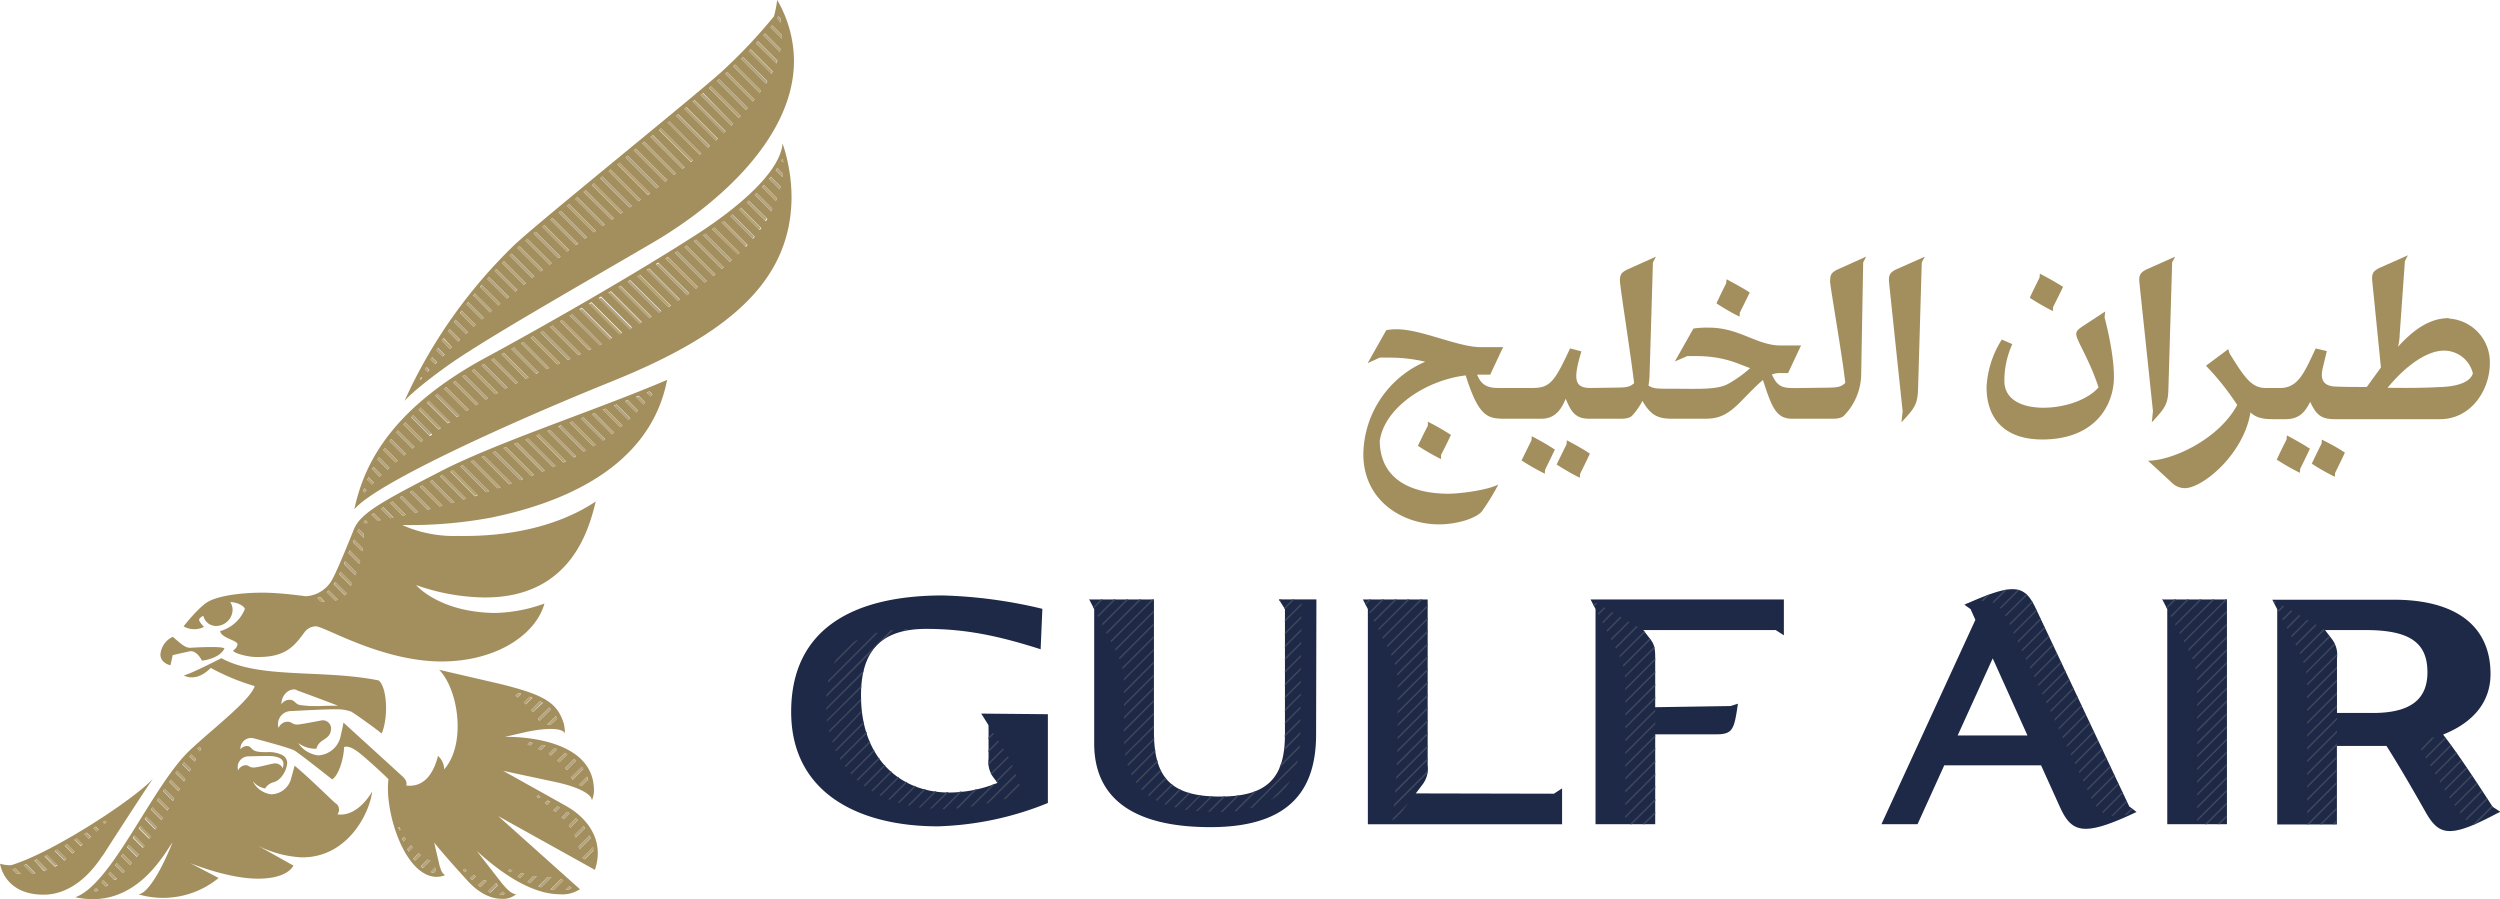
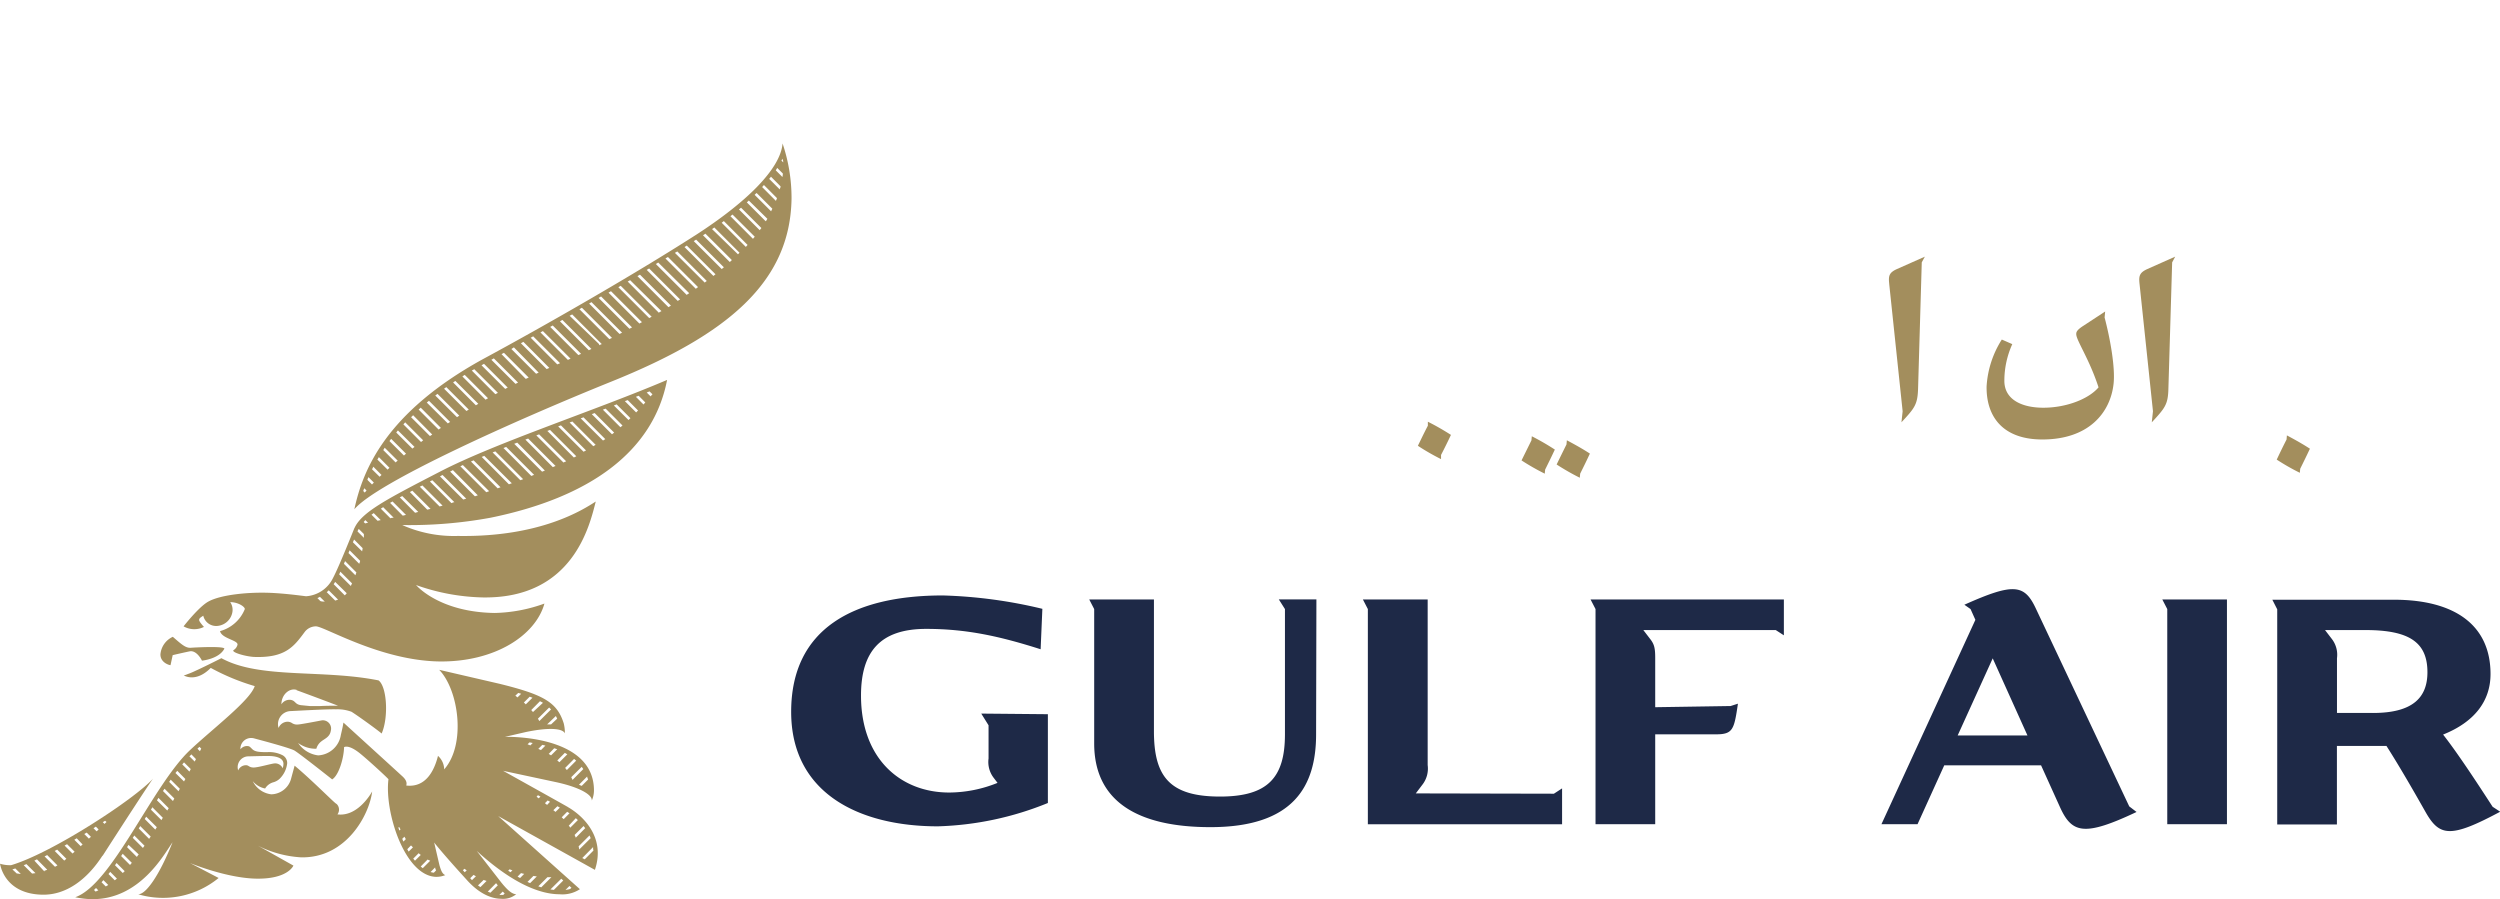
<svg xmlns="http://www.w3.org/2000/svg" viewBox="0 0 403.77 145.22">
  <defs>
    <style>.cls-1{fill:#a38e5d}.cls-2{fill:#b6a47c}.cls-4{fill:#3f475b}</style>
  </defs>
-   <path d="M331.6 49.57c.58-1.15 1.1-2.19 1.6-3.24-.72-.46-1.76-1.09-3.74-2.13l-.06.65c-.57 1.14-1.09 2.2-1.58 3.24a39 39 0 0 0 3.73 2.15ZM281 50.48c.57-1.15 1.09-2.19 1.6-3.24-.72-.46-1.77-1.09-3.75-2.14l-.06.65c-.57 1.15-1.09 2.21-1.57 3.24a36 36 0 0 0 3.72 2.15ZM394.43 62.5c-2.32.11-4.09.19-8.82.13 2.58-3.15 6.1-6 9.11-6a4.79 4.79 0 0 1 4.67 3.68c-.44 1.47-2.66 2.09-5 2.19m1.15-11.12c-3.13 0-5.7 1.84-8.24 4.62a8.8 8.8 0 0 0 .27-2l.84-11.83.48-.94-4.49 2c-1.27.58-1.38 1.1-1.24 2.37l1.38 13.75-2.29 3.15c-1.2 0-3.51 0-4.79-.06-3 0-2.54-2.06-2.25-3.3l.59-2.44-1.8-.42c-1.84 3.92-2.82 6.39-5.79 6.39H366c-2.28 0-3.36-1.46-5.91-5.6l-.21-.68-3.6 2.68a42.4 42.4 0 0 1 5.05 6.34c-3.07 5.65-10.6 9-14.41 9l3.73 3.43a3 3 0 0 0 2.23 1c2.86 0 9.49-5.46 10.59-12.24.91.88 2 1.1 3.65 1.1h2c2.11 0 3.09-1 4-2.8 1 2.22 1.89 2.8 4 2.8h16.94c5.15 0 8.07-4.84 8.07-9a7.05 7.05 0 0 0-6.64-7.25" class="cls-1" />
-   <path d="m375 71-.05.65c-.58 1.15-1.1 2.21-1.58 3.24a34 34 0 0 0 3.72 2.11l.06-.65c.57-1.15 1.09-2.21 1.57-3.24C378.05 72.64 377 72 375 71M295.56 45.35c0 .8 2 12.16 2.47 16.49-.74.72-1.4.74-2.81.77l-4.48.06c-2.39 0-3.56.19-4.56-2.2a4 4 0 0 1 1.39-.22h1.22l2.09-4.45h-3.31c-3.8 0-6.67-2.88-11.51-2.88a15 15 0 0 0-2.56.14l-3 5.32 2-.87h1.47c4.67 0 7 1.4 8.7 1.94a19.6 19.6 0 0 1-3.44 2.48c-1.83 1.09-5 .85-9.69.85-1.87 0-2.52 0-3.3-.51a12 12 0 0 0 .17-1.47l.55-18.41.49-.94-4.45 2c-1.22.54-1.37 1-1.37 1.89s1.81 12.3 2.29 16.54c-.69.67-1.38.69-2.75.72l-4.14.06c-2.77.06-3-1.35-1.62-5.91l-1.83-.48c-2.42 5.19-3.16 6.39-6 6.39H242c-1.6 0-2.74-.36-3.43-2.15h2.11l2.08-4.44h-3.58c-3.69 0-9.64-2.89-13.57-2.89a8.5 8.5 0 0 0-1.72.15l-3 5.32 1.94-.89h1.49a25.2 25.2 0 0 1 5.87.66 16.51 16.51 0 0 0-10 14.91c0 7.6 6.4 11.36 12.21 11.36 3 0 6-1 6.92-2.08a35.4 35.4 0 0 0 2.68-4.37c-1.68.92-6.2 1.5-8.07 1.5-5.43 0-11-1.95-11.09-8.49.69-5.32 7.36-9.84 13.88-10.62 2.1 6.67 3.52 7 6.32 7h5.83c2.07 0 3.16-1.16 4-3.23.95 2.32 1.7 3.23 3.87 3.23h5c1.09 0 1.59-.2 1.92-.56a10.6 10.6 0 0 0 1.61-2.33c1.47 2.63 2.84 2.89 5 2.89h5c2.12 0 3.58-.39 6-2.89 1.55-1.6 2.59-2.65 3.46-3.37 1.48 4.61 2.2 6.26 4.76 6.26h6.39c1.12 0 1.6-.17 1.94-.5a9.8 9.8 0 0 0 2.77-6.34l.33-18.41.49-.94-4.44 2c-1.24.54-1.38 1-1.38 1.89" class="cls-1" />
  <path d="M229 72a36 36 0 0 0 3.74 2.15v-.67c.59-1.14 1.11-2.2 1.6-3.24a40 40 0 0 0-3.73-2.13v.65C230 69.91 229.49 71 229 72M340 50.31l-3.49 2.29c-1.15.73-1.18 1.07-1.18 1.37 0 1 2.11 4 3.6 8.59-1.54 1.84-5.14 3.29-8.92 3.29-3.41 0-6.29-1.28-6.29-4.34a14.4 14.4 0 0 1 1.28-5.93l-1.69-.74a15.8 15.8 0 0 0-2.46 7.58c-.06 5 2.74 8.56 9 8.56 7.51 0 11-4.34 11.51-9 .28-2.57-.51-7.13-1.45-10.7ZM253 71.78c-.57 1.15-1.09 2.2-1.59 3.24a38 38 0 0 0 3.74 2.14l.06-.66c.57-1.14 1.09-2.2 1.57-3.24-.7-.46-1.74-1.1-3.72-2.15ZM369.35 70.32l-.05.66c-.59 1.15-1.1 2.21-1.59 3.25a36 36 0 0 0 3.73 2.13l.06-.65c.57-1.15 1.09-2.21 1.57-3.24-.71-.46-1.74-1.1-3.72-2.15M305.12 45.84l2.17 20.58-.19 1.78c2.11-2.27 2.59-2.84 2.68-5.32l.6-20.51.5-.92-4.5 2c-1.26.57-1.4 1.09-1.26 2.35M347.53 68.21c2.11-2.28 2.61-2.86 2.68-5.32l.61-20.51.49-.93-4.49 2c-1.27.58-1.41 1.11-1.27 2.38l2.17 20.58ZM247.34 71.12l-1.6 3.24a37 37 0 0 0 3.75 2.14l.06-.65c.57-1.15 1.09-2.21 1.57-3.24a41 41 0 0 0-3.72-2.15ZM94.5 133.77l-1.5 1.52-.2-.44 1.45-1.44.28.36m.87 1.6-1.85 1.83a4 4 0 0 0-.1-.51l1.76-1.76c.06.14.13.28.19.44m.45 2-1.41 1.42-.4-.21 1.75-1.77c0 .19 0 .38.06.56m-3.95-4.06 1.1-1.17.33.31-1.23 1.23c-.08-.13-.17-.26-.25-.37M90.72 132l.88-.89.38.24-.94.95zm-1-.87-.35-.28.66-.64.39.23ZM88.36 130l-.35-.28.44-.44c.13.07.26.15.39.21ZM87 128.94l-.34-.26.22-.25.41.23Zm-4.7 11.46.46.17-.31.3a4 4 0 0 0-.38-.23Zm1.85.61a5 5 0 0 0 .51.13l-.66.67-.41-.23Zm2 .46.55.08-1.08 1.08-.43-.19Zm2.27.2h.64l-1.64 1.64-.48-.16Zm2.55.54-1.52 1.52-.55-.08 1.75-1.73Zm1 .88.33.29-.22.2a4.3 4.3 0 0 1-.75.15Zm-15.74-.94-.29-.31.54-.54c.13.07.26.16.39.22Zm-1.17-1.28-.3-.32.25-.24.37.26Zm3.06 1.24c.16.07.32.12.47.17l-1 1-.39-.28Zm2 .53.28.35-1.19 1.19-.43-.18Zm1.07 1.36c.12.1.22.21.32.3l-.23.24h-.63Zm-10.91-3.91c0 .17.09.34.15.49l-.36.37a3 3 0 0 1-.53-.11Zm-2 .13-.33-.27 1.11-1.13a3 3 0 0 0 .43.19Zm-1.54-1.54.88-.88a3 3 0 0 0 .34.28l-.94.93c-.09-.12-.19-.23-.28-.33m-.74-1.14c-.08-.13-.15-.26-.22-.39l.6-.61c.1.11.21.2.31.32Zm-.84-1.62a3 3 0 0 1-.19-.45l.35-.34a3 3 0 0 0 .23.39Zm-.7-1.78a.4.4 0 0 1 0-.12l-.12-.35.12-.11.23.4ZM40 122.16c.24 0 2.3-.07 3.34-.06.73 0 2.46.11 2.44 1.29a2.6 2.6 0 0 1-.12.69 1.35 1.35 0 0 0-1.24-.79c-.47 0-2.76.69-3.49.67s-.74-.37-1.19-.37a1.35 1.35 0 0 0-1.27.84 1.74 1.74 0 0 1 1.53-2.27m-7.71-.83-.4-.41.32-.3.29.28c-.06.14-.14.29-.21.43m-.84 1.67-.86-.85a2.3 2.3 0 0 0 .32-.31l.74.76c-.07.13-.14.26-.2.4m-.86 1.62-1.15-1.16.28-.33 1.09 1.08zm-.87 1.59-1.38-1.36c.09-.13.2-.24.29-.36l1.31 1.33c-.08.13-.14.25-.22.39m-.89 1.58-1.51-1.51.25-.36 1.48 1.48c-.08.13-.15.26-.22.39m-.9 1.58-1.61-1.61c.09-.13.17-.26.26-.37l1.57 1.57a4 4 0 0 1-.22.41m-.85 1.43-.06.11-1.67-1.65.24-.4 1.66 1.67a3 3 0 0 1-.17.27m-1 1.66-1.7-1.69.23-.39 1.69 1.7a2.4 2.4 0 0 0-.22.38m-1 1.53-1.7-1.71c.07-.13.15-.24.23-.38l1.72 1.7c-.09.13-.17.26-.25.39m-1 1.49-1.67-1.68.24-.38 1.69 1.69c-.09.13-.17.26-.26.37m-1 1.47-1.64-1.63.25-.38 1.65 1.65zm-1 1.43-1.56-1.56.24-.37 1.65 1.55a1.8 1.8 0 0 0-.27.36M21 139.7l-1.44-1.44.26-.37 1.47 1.46c-.1.12-.19.24-.29.35m-1.17 1.3-1.26-1.26.26-.36 1.31 1.32zm-1.31 1.16-1-1c.1-.11.19-.24.28-.35l1.08 1.09a3 3 0 0 1-.34.27m-1.46 1-.68-.68.3-.34.78.78a4 4 0 0 1-.4.24m-1.64.83-.26-.26.33-.32.37.38zm32.45-32.53c.37.13 4.39 1.61 6.7 2.51-.94 0-2 0-3 .06H50.1l-1.5-.15c-1-.14-.85-.74-1.68-.86a1.55 1.55 0 0 0-1.47.72c0-1.61 1.35-2.7 2.48-2.32m35.77.48.47.14-.59.59c-.11-.09-.22-.19-.35-.28Zm1.85.61.45.17-1.08 1.07-.31-.3Zm2.13 1-1.6 1.48c-.09-.11-.18-.22-.28-.32l1.41-1.43.41.21m1.38 1.12-1.89 1.88-.23-.39 1.81-1.8c.11.1.21.2.31.31m.78 1.06c.08.15.14.28.21.43L89 117h-.64Zm-4.28 4.27c.18 0 .37.06.54.09l-.38.39-.45-.18Zm2.09.39.5.12-.72.73-.43-.2Zm1.92.55.49.15-1 1-.38-.24Zm1.72.74.4.24-1.28 1.28-.34-.29Zm1.83 1.26-1.51 1.52c-.1-.12-.18-.24-.28-.34l1.45-1.46zm.89 1 .26.36-1.74 1.75-.21-.44Zm1 2.08-1 1-.44-.19 1.32-1.33c0 .16.11.32.15.49m-3.26 4.44c-2.22-1.26-10.47-5.85-10.47-5.85l8.41 1.8c3.74.79 6 2 5.92 3a4 4 0 0 0 .35-1.62c0-9.14-14.38-8.66-14.38-8.66l3.33-.77c3.86-.81 6-.59 6.35.2a6.3 6.3 0 0 0-.18-1.6c-1.08-3.46-3.31-4.65-10.32-6.39l-9.8-2.27c3.13 3.21 4.4 12 .81 16.08a3 3 0 0 0-1-2.18c-.58 2.32-1.94 5.16-5.12 4.79 0-.12.28-.64-.59-1.45-1.78-1.64-7.51-6.84-9.56-8.72-.12.69-.17.94-.42 2a3.9 3.9 0 0 1-3.67 3.3 4.55 4.55 0 0 1-3.23-2 4.85 4.85 0 0 0 2.94.93 2.24 2.24 0 0 1 .81-1.19c.51-.42 1.37-.69 1.53-1.72a1.34 1.34 0 0 0-1.43-1.68c-1.6.31-3.42.64-3.83.67a1.47 1.47 0 0 1-1-.22 1.3 1.3 0 0 0-.85-.22 1.6 1.6 0 0 0-1.33 1 2.11 2.11 0 0 1 1.85-2.72c.22 0 5.83-.33 7.43-.29a6.5 6.5 0 0 1 2.51.4c1.37.88 4.27 3 4.86 3.51 1.15-2.63.85-7.59-.5-8.58-9.08-1.82-19.21-.19-25.38-3.59-.84.43-3.36 1.68-4.1 2a13 13 0 0 1-1.37.58 4 4 0 0 1-.61.21c.13.06 2 1.17 4.36-1.22a35.5 35.5 0 0 0 7.1 2.94c-.74 2.31-6.68 6.8-10.42 10.31-6.07 5.67-12.63 21.73-18.57 23.79a14.3 14.3 0 0 0 2.62.31c7.82.13 11.78-7.33 13.1-9.19-2.17 5.45-4.34 8.46-5.56 8.4a14.17 14.17 0 0 0 13-2.63l-4.61-2.41s5.89 2.45 10.75 2.52c5.07.07 5.94-2.11 5.94-2.11l-5.74-3.22a17.8 17.8 0 0 0 7 1.89c7.31.12 11-6.89 11.46-10.64-.43.77-2.54 4.09-5.61 3.7a1.28 1.28 0 0 0-.09-1.64 1 1 0 0 0-.15-.11c-.45-.3-4-3.89-6.68-6.12-.18.7-.27 1-.54 2a3.4 3.4 0 0 1-3.22 2.63 3.83 3.83 0 0 1-3-2.13 3.44 3.44 0 0 0 2 1.19 2.25 2.25 0 0 1 1.31-1 2.5 2.5 0 0 0 1-.54 4.12 4.12 0 0 0 1.25-2.51 1.42 1.42 0 0 0-.84-1.37 4.7 4.7 0 0 0-2.41-.45c-1.44 0-2-.1-2.42-.52s-.44-.46-.88-.47a1.37 1.37 0 0 0-1 .53 1.73 1.73 0 0 1 1.75-1.83 1.8 1.8 0 0 1 .44.06c.47.13 5.48 1.44 6.47 1.93.59.28 6.16 4.7 6.16 4.7 1.15-.73 1.9-3.65 1.92-5.21.44-.22 1.23 0 2.3.8s4.45 3.9 4.87 4.38c-.67 5.3 2.65 15.69 7.74 15.77a3.9 3.9 0 0 0 1.43-.28c-.47-.22-.66-.67-.93-1.58l-.86-3.69s1.12 1.49 5.23 6c2.21 2.48 4.22 3.07 5.57 3.09a3.34 3.34 0 0 0 2.45-.74c-.64 0-1.37-.61-2.4-1.88L77 137.43c6.24 5.7 10.66 7 13.37 7a5.13 5.13 0 0 0 3.29-.82l-13.2-11.81 15.62 8.69c1.83-5.42-2.17-8.9-4.38-10.15M27.54 107.43l.35-1.62s1.56-.37 2.73-.61 2 1.5 2 1.5 2.76-.26 3.62-1.94c-.1-.43-4.6-.2-5.44-.14s-1.52-.59-2.89-1.77a3.44 3.44 0 0 0-2 2.85c0 1.34 1.47 1.75 1.65 1.73" class="cls-1" />
  <path d="m14 134.47.69.69a3 3 0 0 0-.33.29l-.75-.75zm-1 2.16-1-1 .39-.24.95 1-.33.29m-1.3 1.17-1.28-1.28.4-.23 1.22 1.22zm-1.34 1.14-1.54-1.56c.14-.06.27-.14.41-.21l1.48 1.48c-.11.09-.22.2-.35.29m-1.49 1-1.68-1.67.42-.22 1.66 1.67a4 4 0 0 1-.4.22m-1.71.76L5.55 139l.42-.21 1.66 1.68a3.4 3.4 0 0 1-.45.16m-2 .46-1.35-1.35.44-.18 1.46 1.46zm-2.53-.07-.65-.6.47-.16.89.89a6 6 0 0 1-.72-.1m12.84-7.54.45.45-.33.31-.5-.51zm1.49-.95.23.2c-.11.11-.23.21-.32.31l-.28-.28zm-.41 5.68c2.8-4.36 7.67-11.87 8.18-12.51-2.88 3.24-16.24 12-22.93 14a5.3 5.3 0 0 1-1.8-.23s.6 4.92 6.9 5c3.75.05 7.13-2.4 9.65-6.32M126.52 26.24l-.31-.3c.05-.09.09-.18.14-.26v-.05a1.2 1.2 0 0 1 .15.61m-.13 2.35-1.08-1.08.24-.39.91.91a5 5 0 0 1-.07.56m-.44 2-1.7-1.7c.09-.11.2-.23.29-.35l1.55 1.56c0 .16-.09.32-.14.49m-.64 1.83-2.2-2.21.29-.33 2.11 2.12a3 3 0 0 1-.18.45m-.77 1.68-2.66-2.66a3 3 0 0 1 .32-.3l2.54 2.54c-.07.15-.14.28-.2.42m-.92 1.56-3-3 .32-.3 3 2.95c-.08.13-.16.27-.24.39m-1 1.45-3.35-3.35a3 3 0 0 1 .34-.28l3.28 3.28c-.09.13-.19.24-.27.35m-1.09 1.39-3.64-3.65.34-.27 3.59 3.58zm-1.15 1.31-3.9-3.9c.12-.09.22-.18.35-.27l3.83 3.85zm-1.21 1.25L115 37l.37-.26 4.07 4.08c-.11.1-.2.21-.3.3m-1.27 1.2L113.54 38c.14-.08.26-.17.39-.26L118.2 42c-.1.11-.21.21-.31.3m-1.32 1.16-4.52-4.51c.12-.09.26-.17.38-.25l4.48 4.47c-.11.1-.24.19-.34.29m-1.35 1.11-4.67-4.67.37-.24 4.64 4.64c-.11.09-.24.18-.34.27m-1.39 1.08L109 40.84l.39-.23 4.76 4.77-.34.26m-1.43 1-4.9-4.89c.13-.09.26-.16.4-.24l4.86 4.86zm-1.46 1-5-5 .39-.24 5 4.95a2.6 2.6 0 0 1-.37.24m-1.49 1-5-5 .39-.23 5 5-.38.24m-1.51 1-5-5 .41-.24 5 5-.39.25m-1.54.92-5.05-5.05.39-.23 5.06 5c-.14.07-.26.15-.4.23m-1.56.91-5-5c.13-.09.25-.15.38-.23l5 5-.4.22m-1.57.89-5-5 .4-.24 5 5c-.14.08-.27.16-.4.22m-1.6.87-5-5 .4-.24 5 5-.4.21m-1.62.85-4.91-4.91.38-.23 4.94 4.93zm-1.64.84-4.84-4.84.4-.24 4.86 4.87zm-1.65.81L92 51l.41-.22 4.78 4.79-.43.19m-1.66.81-4.66-4.67.39-.23 4.69 4.69zm-1.69.78-4.55-4.55.41-.23 4.58 4.58zm-1.69.78-4.43-4.44.39-.22 4.47 4.46zm-1.72.72-4.29-4.3c.14-.07.26-.15.4-.23l4.34 4.34a4 4 0 0 1-.45.19m-1.71.76-4.16-4.17.4-.23 4.19 4.21zm-1.7.76-4-4 .41-.27 4 4.08-.43.19m-1.69.79L81 57.2l.39-.22 4 4-.44.2m-1.69.82-3.9-3.89.4-.23 3.91 3.91zm-1.64.84L77.77 59l.4-.24L82 62.6c-.12.07-.27.13-.4.21m-1.6.85-3.8-3.81.4-.22 3.82 3.82-.41.21m-1.59.89-3.74-3.75a4 4 0 0 1 .38-.25l3.76 3.77zm-1.56.91-3.68-3.69.36-.25 3.71 3.7zm-1.53.92-3.61-3.6c.12-.09.25-.17.36-.26l3.63 3.63zm-1.52 1-3.51-3.5.36-.27 3.52 3.52zm-1.49 1-3.39-3.36.35-.29 3.42 3.42c-.14.08-.26.17-.38.23m-1.48 1-3.23-3.23.34-.31 3.26 3.27zm-1.45 1-3-3a3 3 0 0 0 .33-.32l3.09 3.12-.37.25m-1.44.96-2.85-2.85.29-.33 2.9 2.9zm-1.4 1.06L64 69.86a3 3 0 0 1 .27-.34l2.68 2.66zm-1.36 1.12-2.34-2.33a3.4 3.4 0 0 1 .28-.36l2.4 2.4c-.13.1-.23.19-.34.29m-1.34 1.12-2-2c.08-.12.16-.26.23-.38l2.1 2.09a3 3 0 0 0-.33.29m-1.3 1.16-1.65-1.63c.08-.12.16-.26.24-.39l1.72 1.73c-.11.09-.21.19-.31.29M61.31 77l-1.22-1.2c.07-.15.13-.27.21-.42l1.32 1.33zm-1.23 1.25-.73-.74c0-.15.1-.29.16-.45l.87.88zm-1.17 1.3-.23-.23c0-.16.1-.31.16-.46l.36.36zM112.3 38C102.18 44.49 87.69 52.77 78 58c-15.79 8.68-19.42 18-20.77 24.25 3.6-4.27 25.36-14.1 41.61-20.66 18.64-7.52 28.78-16 29-29.48a27.5 27.5 0 0 0-1.45-8.94c-.33 4.16-6 9.62-14.07 14.82M71.36 76.78l.11-.07 3.83 3.83-.48.14-3.76-3.74.28-.16Zm1.75-.89L77.17 80l-.47.16-4-4a4 4 0 0 0 .41-.21m1.69-.79 4.2 4.17-.46.17-4.19-4.19.43-.21m1.71-.75 4.35 4.35-.47.17-4.31-4.33zm1.72-.73 4.45 4.43-.47.17-4.39-4.42.43-.18M80 72.9l4.49 4.49-.45.17-4.48-4.49zm1.75-.72 4.51 4.51-.45.18-4.5-4.51c.15-.06.3-.11.44-.18m1.78-.7L88 76l-.45.18-4.5-4.5.46-.18m1.77-.69 4.45 4.45a4 4 0 0 0-.44.19L84.85 71l.44-.17m1.78-.68 4.37 4.35-.44.2-4.38-4.38zm1.79-.69 4.22 4.23c-.13.07-.26.14-.4.2L88.4 69.6a5 5 0 0 0 .46-.18m1.79-.67 4 4-.4.21-4.1-4.09c.15-.06.29-.12.45-.17m1.79-.68 3.81 3.82-.38.23L92 68.24l.45-.17m1.79-.67 3.52 3.52c-.12.08-.24.16-.37.23l-3.6-3.58zm1.8-.69 3.15 3.16-.35.27-3.26-3.25zm1.78-.71 2.72 2.72a4 4 0 0 1-.34.28l-2.83-2.83a5 5 0 0 1 .45-.17m1.77-.69 2.23 2.23c-.1.11-.21.2-.31.3l-2.37-2.35zm1.79-.69 1.67 1.68-.31.31-1.82-1.82zm1.77-.7 1.07 1.08-.29.33-1.23-1.24zm1.75-.71.48.47c-.1.11-.21.22-.3.34l-.63-.62zM72.91 81.26l-3.47-3.49a2 2 0 0 1 .4-.2l3.55 3.54c-.15 0-.32.09-.48.15M71 81.8l-3.2-3.19.42-.21 3.26 3.26zm-2 .51-2.8-2.84.4-.22 2.94 2.94-.5.12m-2 .51-2.47-2.49.4-.21 2.58 2.56zm-2 .46L63 81.22l.4-.23 2.17 2.17-.51.12m-2 .43-1.55-1.55.37-.25 1.71 1.71c-.19 0-.36 0-.53.09m-2.06.42-1-1 .36-.26L61.49 84l-.51.11m-2 .43-.24-.23L59 84l.46.44c-.19 0-.36.08-.53.11m-.18 2.29-1-1c0-.13.09-.21.1-.24a.8.8 0 0 1 .09-.18l.83.83v.62m-.25 2.21L57 87.59c.06-.16.12-.3.19-.45l1.38 1.39a5 5 0 0 1-.09.53m-.46 2-1.74-1.74c.06-.14.12-.29.19-.44l1.69 1.69c0 .16-.09.33-.14.49m-.62 1.85-1.85-1.85c.05-.14.12-.29.18-.44l1.83 1.83c-.05.15-.1.3-.16.46m-.74 1.73-1.88-1.87c.07-.14.12-.29.19-.44l1.89 1.89c-.07.13-.13.28-.2.42m-1 1.49-1.77-1.78c.08-.11.16-.25.25-.37L56 95.81a3 3 0 0 1-.3.33m-1.56.86-1.37-1.36a2.3 2.3 0 0 0 .32-.3l1.51 1.5c-.16.07-.32.11-.46.16m-2.41.07-.47-.48a2 2 0 0 0 .41-.2l.78.77c-.25 0-.5 0-.72-.09m5.52-11.81s-2.5 6.3-3.47 8.1a5.22 5.22 0 0 1-4.36 2.94c-1.63-.21-3.54-.44-5.52-.54-3.77-.18-8.28.3-10.25 1.4-1.56.86-4 4-4 4a3.48 3.48 0 0 0 3.29.09s-.81-.85-.78-1.14.27-.4.67-.67a2.13 2.13 0 0 0 2.3 1.65 2.69 2.69 0 0 0 2.37-2.07 2.18 2.18 0 0 0-.32-1.77c1.3 0 2.37.75 2.36 1.12a6 6 0 0 1-4 3.56c.26 1.21 2.93 1.46 2.82 2.2a1.43 1.43 0 0 1-.64.87c-.4.33 1.78 1 3.29 1.1 5.09.19 6.46-1.68 8.23-4.07a2.29 2.29 0 0 1 1.78-.87c1.37 0 10.39 5.52 19.91 5.67 9 .12 15.58-4.22 17-9.35A25 25 0 0 1 79.9 99c-9.06-.13-12.7-4.51-12.7-4.51a34.1 34.1 0 0 0 10.77 2c14.58.22 17.26-11.62 18.25-15.49-2 1.28-8.88 5.78-22.26 5.56a20.6 20.6 0 0 1-9-1.76 72.4 72.4 0 0 0 14.3-1.19c15.92-3.26 26.25-10.63 28.48-22.25-11.4 4.87-27.64 10.13-36.67 14.81-8.73 4.51-12.67 6.56-13.82 9.12" class="cls-1" />
-   <path d="m68 60.86.18.17c-.1.11-.2.22-.29.34l-.09-.09a3 3 0 0 0 .2-.42m.88-1.6.48.5-.29.32-.42-.42zm.9-1.57.81.81c-.1.11-.22.21-.32.31l-.73-.72zm.91-1.56 1.13 1.14c-.11.1-.22.19-.32.3l-1-1c.08-.14.16-.26.23-.4m1-1.5L73 56.06l-.32.29L71.35 55c.08-.13.15-.25.24-.37m1-1.5 1.73 1.71c-.11.1-.22.2-.33.32l-1.65-1.67c.09-.11.17-.24.25-.36m1-1.47 2 2-.34.3L73.3 52l.26-.37m1-1.44 2.28 2.27-.33.3-2.21-2.21zm1.06-1.42 2.54 2.54-.34.28-2.48-2.46zm1.07-1.38 2.78 2.76-.32.3-2.72-2.72zm1.13-1.35 3 3-.34.29-2.94-3c.1-.12.19-.23.29-.33M79 44.74l3.21 3.2-.34.27-3.16-3.14c.1-.12.19-.23.29-.33m1.17-1.3 3.4 3.38-.34.29-3.35-3.35c.09-.11.19-.21.29-.32m1.21-1.27 3.55 3.56a3 3 0 0 1-.35.28l-3.51-3.52c.11-.1.21-.22.31-.32m1.24-1.23 3.7 3.71a3 3 0 0 0-.35.27l-3.67-3.67zm1.27-1.21 3.82 3.83-.36.28-3.79-3.79c.1-.1.2-.21.33-.32m1.31-1.14 3.91 3.9-.36.28-3.9-3.9a4 4 0 0 0 .35-.28m1.33-1.14 4 4-.36.26-4-4c.11-.1.23-.19.35-.28m1.34-1.14 4.06 4.06a3 3 0 0 1-.36.27l-4-4 .35-.28m1.34-1.12 4.14 4.15-.39.23-4.14-4.13.35-.28m1.35-1.13 4.23 4.24-.36.26-4.22-4.22c.11-.1.22-.18.35-.28m1.34-1.12 4.34 4.34-.36.25-4.32-4.3zm1.35-1.12 4.44 4.44-.38.26-4.4-4.41c.11-.09.22-.2.34-.29m1.35-1.11 4.55 4.55a4 4 0 0 0-.38.25L94.24 31l.34-.27m1.35-1.12 4.65 4.65a1.3 1.3 0 0 1-.17.13l-.19.13-4.63-4.62zm1.35-1.12 4.77 4.77c-.13.09-.24.18-.36.25l-4.75-4.73zm1.36-1.11 4.87 4.87a3 3 0 0 0-.36.26l-4.85-4.87.34-.28m1.36-1.12 5 5-.37.25-4.93-4.93c.11-.09.22-.2.34-.29m1.35-1.11 5 5-.36.27-5-5 .34-.28M102.7 24l5.09 5.08c-.12.1-.23.19-.36.28l-5.07-5.08zm1.35-1.13 5.14 5.16-.35.25-5.13-5.11zm1.35-1.1 5.17 5.23c-.11.09-.22.19-.35.28l-5.16-5.16.34-.28m1.36-1.11 5.17 5.17c-.1.1-.21.19-.33.29L106.42 21c.1-.09.22-.18.34-.27m1.35-1.13 5.17 5.19-.28.21-5.18-5.18.34-.28m1.35-1.11 5.14 5.14a3 3 0 0 1-.33.29l-5.15-5.15zm1.35-1.13 5.09 5.1-.32.3-5.11-5.12zm1.34-1.12 5 5c-.11.1-.21.21-.32.3l-5-5.05.33-.28m1.35-1.13 4.86 4.98-.32.3-4.94-4.93a3 3 0 0 1 .34-.3m1.33-1.13 4.79 4.79c-.1.11-.21.21-.31.33l-4.81-4.84zm1.32-1.14 4.63 4.62a4 4 0 0 0-.29.33l-4.66-4.67a4 4 0 0 1 .32-.28m1.3-1.18 4.43 4.44c-.08.12-.18.23-.27.34l-4.48-4.48a3 3 0 0 1 .32-.3m1.26-1.2 4.21 4.21a3 3 0 0 1-.25.36l-4.27-4.26c.09-.1.2-.21.31-.31M120 9.18l3.94 3.94c-.08.13-.14.27-.23.39l-4-4c.1-.12.19-.22.3-.33m1.22-1.25 3.59 3.59c-.07.13-.14.28-.2.42l-3.69-3.69a2.3 2.3 0 0 0 .3-.32m1.2-1.27 3.13 3.13-.17.45L122.07 7l.3-.33m1.17-1.29 2.5 2.5c0 .17-.08.34-.11.5l-2.69-2.68zm1.15-1.32 1.6 1.59v.59l-1.86-1.85a3 3 0 0 1 .28-.33m1-1.45.33.32c0 .24.08.49.1.74l-.62-.67a1.1 1.1 0 0 0 .19-.44M72.24 59.09C78 55 91.11 47.54 105.48 39.16c11-6.45 22.54-17.1 22.75-29A19.63 19.63 0 0 0 125.52 0a18 18 0 0 1-.52 2.64 85.5 85.5 0 0 1-8.51 9c-4.84 4.36-29.8 24.45-33.49 28a81.7 81.7 0 0 0-17.67 25.12s1.2-1.56 6.91-5.67" class="cls-1" />
-   <path d="m14.64 135.16-.69-.69-.39.23.75.75a3 3 0 0 1 .33-.29M13.35 136.34l-.95-1-.39.24 1 1ZM17.19 132.76l-.23-.2-.37.23.28.28c.13-.07.21-.2.32-.31M15.92 134l-.45-.45-.38.25.5.51ZM3.35 141.15l-.89-.89-.47.16.64.63a6 6 0 0 0 .72.1M5.71 141.05l-1.46-1.46-.44.18 1.35 1.35ZM10.73 138.65l-1.48-1.48c-.14.07-.27.15-.41.21l1.54 1.56c.13-.09.24-.2.35-.29M12.06 137.51l-1.22-1.22-.4.23 1.28 1.28ZM9.29 139.68 7.63 138l-.42.22 1.68 1.67a4 4 0 0 0 .4-.21M7.63 140.5 6 138.82l-.42.21 1.63 1.63a3.4 3.4 0 0 0 .42-.16M126.29 5.64l-1.6-1.59a3 3 0 0 0-.28.33l1.86 1.85c.01-.23.02-.39.02-.59M126 7.87l-2.5-2.5-.3.32 2.69 2.68c.11-.16.11-.37.11-.5M119.62 18.72l-4.79-4.79-.33.28 4.81 4.84c.1-.12.21-.22.31-.33M125.5 9.79l-3.13-3.13-.3.33 3.26 3.25ZM126 2.92l-.33-.32a1.1 1.1 0 0 1-.19.44l.62.62c.02-.25-.03-.5-.1-.74M120.78 17.41l-4.63-4.62a4 4 0 0 0-.32.28l4.66 4.67a4 4 0 0 1 .29-.33M121.88 16.05l-4.43-4.44a3 3 0 0 0-.32.3l4.48 4.48c.09-.11.19-.22.27-.34M122.92 14.62l-4.21-4.21c-.11.1-.22.21-.31.31l4.27 4.28a3 3 0 0 0 .25-.38M124.76 11.52l-3.59-3.59a2.3 2.3 0 0 1-.3.32l3.69 3.69c.06-.14.13-.29.2-.42M123.89 13.12 120 9.18c-.11.11-.2.21-.3.33l4 4c.05-.12.11-.26.19-.39M65 135.47a3 3 0 0 0 .19.45l.39-.4a3 3 0 0 1-.23-.39ZM65.82 137.15c.08.13.14.26.22.39l.69-.68c-.1-.12-.21-.21-.31-.32ZM64.34 133.67l.12.35a.4.4 0 0 0 0 .12l.19-.18-.23-.4ZM25.35 129.22l1.65 1.65.06-.11a3 3 0 0 0 .17-.27l-1.66-1.67ZM24.4 130.73l1.7 1.69a2.4 2.4 0 0 1 .22-.38l-1.69-1.7ZM67.65 137.78l-.88.88c.09.1.19.21.28.33l.94-.93a3 3 0 0 1-.34-.28M84.66 141.14a5 5 0 0 1-.51-.13l-.56.57.41.23ZM89.08 141.66h-.64L87 143.14l.48.16ZM89.47 143.73l1.53-1.52-.32-.29-1.75 1.73ZM86.72 141.55l-.55-.08-1 1 .43.19ZM68 139.93l.33.27 1.19-1.2a3 3 0 0 1-.43-.19ZM86.64 128.68l.34.26.29-.28-.41-.23ZM92.29 143.38l-.33-.29-.64.64a4.3 4.3 0 0 0 .75-.15ZM23.45 132.24l1.7 1.71c.08-.13.16-.26.25-.39l-1.72-1.7c-.08.14-.16.25-.23.38M82.76 140.57l-.46-.17-.23.24a4 4 0 0 1 .38.23ZM80.34 143l-.28-.35-1.34 1.35.43.18ZM75.93 141.84l.29.31.64-.63c-.13-.06-.26-.15-.39-.22ZM88 129.76l.35.28.48-.51c-.13-.06-.26-.14-.39-.21ZM81.28 144.52l.23-.24c-.1-.09-.2-.2-.32-.3l-.54.55h.2ZM74.75 140.55l.3.32.32-.3-.37-.26ZM78.58 142.28c-.15-.05-.31-.1-.47-.17l-.91.92.35.27ZM70.07 140.93l.36-.37c-.06-.15-.1-.32-.15-.49l-.74.75a3 3 0 0 0 .53.11M22.5 133.76l1.67 1.68c.09-.11.17-.24.26-.37l-1.69-1.69ZM18.57 139.71l1.26 1.29.31-.3-1.31-1.32ZM17.5 141.12l1 1a3 3 0 0 0 .34-.27l-1.08-1.09c-.07.12-.16.24-.26.36M16.38 142.46l.68.68a4 4 0 0 0 .4-.24l-.78-.78ZM19.58 138.26 21 139.7c.1-.11.19-.23.29-.35l-1.47-1.46ZM21.54 135.28l1.64 1.63.26-.36-1.65-1.65ZM20.58 136.78l1.56 1.56a1.8 1.8 0 0 1 .27-.36l-1.59-1.57ZM15.16 143.71l.26.26.44-.2-.37-.38ZM89.38 130.84l.35.28.7-.69-.43-.23ZM95.18 134.93l-1.76 1.76a4 4 0 0 1 .1.51l1.85-1.83c-.06-.16-.13-.3-.19-.44M94.22 133.41l-1.45 1.44.2.44 1.53-1.52ZM93 132.14l-1.15 1.17c.08.11.17.24.25.37l1.23-1.23ZM94 138.58l.4.21 1.41-1.42c0-.18 0-.37-.06-.56ZM91.6 131.1l-.88.89.32.3.94-.95ZM53.94 94.36l1.77 1.78a3 3 0 0 0 .3-.33L54.19 94c-.09.11-.19.25-.25.36M70.54 58.5l-.81-.81-.24.4.73.72c.1-.1.22-.2.32-.31M80.84 49.06l-3-3c-.1.1-.19.21-.29.33l2.94 3ZM68.13 61l-.13-.14a3 3 0 0 1-.2.42l.09.09c.04-.12.11-.23.24-.37M71.77 57.27l-1.13-1.14c-.07.14-.15.26-.23.4l1 1c.14-.07.25-.16.36-.26M79.5 50.18l-2.78-2.76c-.09.11-.17.23-.26.35l2.72 2.71ZM76.87 52.49l-2.28-2.27-.26.36 2.21 2.21ZM78.19 51.34l-2.54-2.54-.28.36 2.48 2.46ZM75.58 53.66l-2-2-.28.34 1.94 2ZM73 56.06l-1.43-1.43c-.09.12-.16.24-.24.37l1.35 1.35ZM74.29 54.84l-1.73-1.71c-.08.12-.16.25-.25.36L74 55.16c.07-.16.18-.22.29-.32M69.31 59.76l-.48-.5-.23.4.42.42ZM117.18 21.22l-5-5-.33.28 5 5.05c.15-.12.22-.23.33-.33M106.38 30.16l-5-5-.34.28 5 5ZM105 31.21l-5-5c-.12.09-.23.2-.34.29l4.93 4.93ZM107.79 29.1 102.7 24l-.34.28 5.07 5.08c.13-.07.24-.16.36-.26M109.19 28.05l-5.14-5.16-.34.3 5.13 5.11c.16-.09.24-.16.35-.25M82.19 47.94 79 44.74c-.1.1-.19.21-.29.33l3.16 3.14ZM100.41 34.37a1.3 1.3 0 0 0 .17-.13l-4.65-4.65-.34.29 4.63 4.62ZM103.51 32.23l-4.87-4.87-.34.28 4.85 4.85a3 3 0 0 1 .36-.26M114.6 23.58l-5.14-5.14-.34.28 5.15 5.15a3 3 0 0 0 .33-.29M115.9 22.41l-5.09-5.1-.34.28 5.11 5.12ZM110.57 27l-5.17-5.16-.34.28 5.16 5.16c.13-.14.24-.28.35-.28M113.28 24.74l-5.17-5.19-.34.28L113 25ZM111.93 25.85l-5.17-5.17c-.12.09-.24.18-.34.27l5.18 5.19c.12-.14.23-.14.33-.29M102.05 33.24l-4.77-4.77-.34.29 4.75 4.73c.12-.07.23-.16.36-.25M86.3 44.65l-3.7-3.71-.32.31L86 44.92a3 3 0 0 1 .3-.27M87.69 43.56l-3.82-3.83-.33.32 3.79 3.79ZM118.42 20l-4.92-4.93a3 3 0 0 0-.34.3l4.94 4.93ZM89.09 42.49l-3.91-3.9a4 4 0 0 1-.35.28l3.9 3.9ZM99.13 35.26l-4.55-4.55-.34.27 4.51 4.53a4 4 0 0 1 .38-.25M84.91 45.73l-3.55-3.56c-.1.1-.2.22-.31.32L84.56 46a3 3 0 0 0 .35-.27M83.55 46.82l-3.4-3.38c-.1.11-.2.21-.29.32l3.35 3.35ZM91.91 40.37l-4.06-4.06-.35.28 4 4a3 3 0 0 0 .41-.22M97.67 36.26l-4.44-4.44c-.12.09-.23.2-.34.29l4.4 4.41ZM96.22 37.28l-4.34-4.34-.34.29 4.32 4.3ZM94.77 38.3l-4.23-4.24c-.13.1-.24.18-.35.28l4.22 4.22ZM93.33 39.34l-4.14-4.15-.35.28L93 39.6ZM90.49 41.44l-4-4c-.12.09-.24.18-.35.28l4 4ZM85.71 54.55l4.29 4.3a4 4 0 0 0 .45-.19l-4.34-4.34c-.11.08-.26.16-.4.23M88.86 52.77l4.55 4.55.44-.2-4.58-4.58ZM84.13 55.44l4.16 4.17.43-.19-4.19-4.21ZM90.44 51.87l4.66 4.67.42-.21-4.69-4.69ZM87.29 53.66l4.43 4.44.43-.2-4.47-4.46ZM79.36 58.08l3.9 3.92.41-.21-3.91-3.91ZM82.54 56.32l4 4 .43-.19L83 56.1ZM77.77 59l3.85 3.84c.13-.08.28-.14.4-.21l-3.85-3.87ZM81 57.2l3.94 4 .44-.2-4-4ZM92 51l4.76 4.76.43-.19-4.78-4.79ZM104.44 43.66l5 5 .38-.24-5-5ZM102.89 44.59l5 5 .39-.25-5-5ZM101.35 45.51l5.05 5.05c.14-.08.26-.16.4-.23l-5.06-5ZM106 42.73l5 5a2.6 2.6 0 0 0 .37-.24l-5-4.95ZM93.57 50.08l4.84 4.84.42-.21L94 49.84ZM99.81 46.43l5 5 .4-.22-5-5c-.15.07-.27.13-.4.22M95.14 49.17l4.91 4.91.41-.21-4.94-4.93ZM76.2 59.85l3.8 3.81.41-.21-3.81-3.82ZM96.69 48.27l5 5 .4-.21-5-5ZM98.25 47.35l5 5c.13-.06.26-.14.4-.22l-5-5ZM109 40.84l4.81 4.8.34-.26-4.76-4.77ZM59.35 77.55l.73.74.3-.31-.87-.88c-.06.16-.12.3-.16.45M60.09 75.84 61.31 77l.31-.29-1.32-1.29c-.08.15-.14.27-.21.42M110.55 39.89l4.67 4.67c.1-.09.23-.18.34-.27l-4.64-4.64ZM61.89 72.69l2 2a3 3 0 0 1 .33-.29l-2.1-2.09c-.07.12-.12.26-.23.38M60.94 74.22l1.65 1.63c.1-.1.2-.2.31-.29l-1.72-1.73c-.08.17-.18.27-.24.39M112.05 38.94l4.52 4.51c.1-.1.23-.19.34-.29l-4.48-4.47c-.12.08-.26.16-.38.25M74.68 60.8l3.74 3.75.4-.23-3.76-3.77a4 4 0 0 0-.38.25M126.37 25.63v.05c0 .08-.09.17-.14.26l.31.3a1.2 1.2 0 0 0-.17-.61M58.68 79.36l.23.23.29-.33-.36-.36c-.06.15-.11.3-.16.46M68.93 64.94l3.39 3.36c.12-.06.24-.15.38-.23l-3.42-3.42ZM70.3 63.84l3.51 3.5.37-.25-3.52-3.52ZM71.72 62.78l3.61 3.6.38-.23-3.63-3.63c-.08.09-.24.17-.36.26M73.18 61.77l3.68 3.69.39-.24-3.71-3.7ZM62.89 71.24l2.34 2.33c.11-.1.21-.19.34-.29l-2.4-2.4a3.4 3.4 0 0 0-.28.36M67.61 66.09l3.23 3.23.37-.27L68 65.78ZM64 69.86l2.6 2.59.35-.27-2.68-2.66a3 3 0 0 0-.27.34M65.14 68.54 68 71.39l.34-.28-2.9-2.9ZM107.5 41.79l4.9 4.89.36-.27-4.86-4.86c-.14.08-.27.15-.4.24M66.34 67.28l3 3 .37-.25L66.67 67a3 3 0 0 1-.33.28M120.59 32.65l3 3c.08-.12.16-.26.24-.39l-3-2.95ZM115 37l4.14 4.12c.1-.09.19-.2.3-.3l-4.07-4.08ZM116.47 35.94l3.9 3.9.28-.32-3.83-3.85c-.13.09-.23.18-.35.27M121.88 31.47l2.66 2.66c.06-.14.13-.27.2-.42l-2.54-2.54a3 3 0 0 0-.32.3M124.25 28.92l1.7 1.7c0-.17.09-.33.14-.49l-1.55-1.56c-.09.12-.2.24-.29.35M113.54 38l4.35 4.33c.1-.09.21-.19.31-.3l-4.27-4.29c-.13.05-.25.14-.39.26M123.11 30.24l2.2 2.21a3 3 0 0 0 .18-.45l-2.09-2.09ZM125.31 27.51l1.08 1.08a5 5 0 0 0 .07-.56l-.91-.91ZM119.26 33.79l3.35 3.35c.08-.11.18-.22.27-.35l-3.28-3.28a3 3 0 0 0-.34.28M117.88 34.88l3.64 3.65.29-.34-3.59-3.58ZM105.38 63.72l-.48-.47-.45.19.63.62c.09-.12.2-.23.3-.34M104.22 65l-1.07-1-.45.18 1.23 1.23ZM99.59 65.35l-.45.18 2.37 2.35c.1-.1.21-.19.31-.3ZM92 68.24l3.88 3.88.38-.23-3.81-3.82ZM90.2 68.92 94.3 73l.4-.21-4-4c-.21.01-.35.07-.5.13M97.37 66.21 100.2 69a4 4 0 0 0 .34-.28L97.82 66a5 5 0 0 0-.45.21M95.57 66.89l3.26 3.25.35-.27L96 66.71ZM93.78 67.57l3.6 3.58c.13-.07.25-.15.37-.23l-3.52-3.52ZM103.05 66.34l-1.67-1.68-.46.17 1.82 1.82ZM69.44 77.77l3.47 3.49c.16-.06.33-.1.48-.15l-3.55-3.54a2 2 0 0 0-.4.2M88.4 69.6l4.28 4.25c.14-.06.27-.13.4-.2l-4.22-4.23a5 5 0 0 1-.46.18M71.36 76.78l-.28.16 3.76 3.74.48-.14-3.83-3.83ZM72.7 76.1l4 4 .47-.16-4.06-4.06a4 4 0 0 1-.41.22M86.62 70.28 91 74.66l.44-.2-4.37-4.35ZM66.2 79.47l2.8 2.84.5-.12-2.9-2.94ZM74.37 75.31l4.19 4.19.46-.17-4.22-4.23ZM81.3 72.36l4.5 4.51.45-.18-4.51-4.51c-.14.07-.29.12-.44.18M64.59 80.33l2.47 2.49.51-.14L65 80.12ZM83.06 71.66l4.5 4.5L88 76l-4.49-4.5ZM79.55 73.07 84 77.56l.45-.17L80 72.9ZM77.8 73.8l4.41 4.42.47-.17-4.45-4.43ZM76.08 74.54l4.31 4.33.47-.17-4.35-4.35ZM67.8 78.61 71 81.8l.49-.14-3.27-3.26ZM55.58 91.07l1.85 1.85c.06-.16.11-.31.16-.46l-1.83-1.83c-.06.15-.13.3-.18.44M56.31 89.33l1.74 1.74c.05-.16.09-.33.14-.49l-1.69-1.69c-.07.11-.13.3-.19.44M54.81 92.78l1.88 1.87c.07-.14.13-.29.2-.42L55 92.34c-.07.15-.12.3-.19.44M63 81.22l2.06 2.06.51-.12L63.41 81ZM60 83.16l1 1 .51-.11-1.14-1.15ZM61.48 82.16 63 83.71l.53-.09-1.71-1.71ZM58.7 84.33l.24.23c.17 0 .34-.06.53-.11L59 84ZM57.85 85.58s-.05.11-.1.24l1 1v-.62l-.83-.83a.8.8 0 0 0-.07.21M84.85 71l4.45 4.47a4 4 0 0 1 .44-.19l-4.45-4.48ZM57 87.59l1.48 1.47a5 5 0 0 0 .09-.53l-1.38-1.39c-.04.15-.1.29-.19.45M31.87 120.92l.4.41c.07-.14.15-.29.21-.43l-.29-.28ZM30.59 122.11l.86.85c.06-.14.13-.27.2-.4l-.74-.76a2.3 2.3 0 0 1-.32.31M26.32 127.72l1.61 1.61a4 4 0 0 0 .22-.41l-1.57-1.57c-.09.11-.17.24-.26.37M28.34 124.81l1.38 1.36c.08-.14.14-.26.22-.39l-1.31-1.33c-.09.12-.2.23-.29.36M29.44 123.42l1.15 1.16.22-.41-1.09-1.08ZM27.32 126.24l1.51 1.52c.07-.14.14-.27.22-.4l-1.48-1.48ZM91.63 121.83l-.4-.24-1.23 1.23.34.29ZM91.55 124.37l1.51-1.52-.34-.28-1.45 1.43c.1.13.18.25.28.37M92.47 125.93l1.74-1.75-.26-.36-1.69 1.67ZM93.93 126.93l1-1c0-.17-.1-.33-.15-.48l-1.32 1.32ZM90 121l-.46-.18-1 1 .38.24ZM86 120c-.17 0-.36 0-.54-.09l-.29.3.45.18ZM89 117l1-.94c-.07-.15-.13-.28-.21-.43l-1.4 1.37ZM88.09 120.42l-.5-.12-.65.65.43.2ZM84.11 112.06l-.47-.14-.47.45c.13.09.24.19.35.28ZM85.94 112.7l-.45-.16-.94.93.31.3ZM86.08 115l1.54-1.54-.41-.21-1.41 1.43c.1.13.2.24.28.32M87.11 116.46l1.89-1.88c-.1-.11-.2-.21-.31-.31l-1.81 1.8ZM51.26 96.62l.47.48c.22 0 .47.07.72.09l-.78-.77a2 2 0 0 1-.41.2M52.77 95.67 54.14 97c.14 0 .3-.09.46-.16l-1.51-1.5a2.3 2.3 0 0 1-.32.33" class="cls-2" />
  <path d="M257.69 98.37v34.75h9.64V118.6h9.83c2.74 0 2.92-.8 3.53-4.95l-1.18.38-12.18.19v-7.9c0-1.61-.13-2.26-.84-3.15l-1.08-1.41h21.39l1.31.85v-5.79h-31.22Zm92.34 0v34.75h9.64v-36.3h-10.44Zm-33.85 20.41 5.66-12.45 5.61 12.45Zm12.6-20.55c-1.84-3.9-3.63-4.09-11.52-.56l1 .7.78 1.74-15.17 33h5.83l4.31-9.5h15.64l3 6.63c1.94 4.33 3.86 4.95 12.42.9l-1.18-.9Zm54.44 16.92h-5.78v-8.83a4.18 4.18 0 0 0-.85-3.15l-1.08-1.41h6.54c7.1 0 10 2 10 6.81 0 4.05-2.31 6.58-8.8 6.58m19.33 15.15c-2.65-4.09-5.74-8.79-8-11.66 5-2 7.66-5.36 7.66-9.78 0-7.9-5.78-12-15.6-12H367l.79 1.55v34.75h9.64v-12.69h8c2.16 3.38 4.63 7.69 6.29 10.63 2.26 4 4 4.33 12.08 0Zm-242.92-13.16v5.36a4.2 4.2 0 0 0 .84 3.14l.61.8a21 21 0 0 1-7.81 1.56c-7.8 0-14.24-5.4-14.24-15.66 0-7.1 3.11-10.77 10.53-10.77 6.49 0 11.86 1.18 18.48 3.29l.28-6.53a77.4 77.4 0 0 0-16.07-2.16c-14.35 0-24.5 5.31-24.5 18.8 0 13.16 11 18.49 23.69 18.49a50.8 50.8 0 0 0 17.77-3.77v-14.34l-10.76-.1Zm69 11 1.07-1.41a4.23 4.23 0 0 0 .85-3.16V96.82h-10.46l.8 1.55v34.75h31.37v-5.79l-1.32.86Zm-21.13-29.77v20.23c0 7-2.78 10.05-10.49 10.05-8.19 0-10.67-3.28-10.67-10.57V96.82h-10.45l.8 1.55v21.69c0 9.4 7.06 13.53 18.77 13.53 13.4 0 17.07-6.58 17.07-15l.05-21.78h-6.07Z" style="fill:#1e2947" />
-   <path d="M138.67 103.26c-.25.12-.51.26-.74.4l-2.93 2.93q-.21.34-.39.72ZM141.82 102.17l-.45.11-7.61 7.61c0 .13 0 .27-.07.41ZM140.7 105.35a7.4 7.4 0 0 1 2.28-2.29l1.32-1.31h-.39l-10.45 10.45v.36ZM145.87 101.9l.42-.07.25-.25h-.36ZM139.39 108.73c0-.15.07-.29.1-.45l-6.06 6.06v.33ZM148.28 101.56h.34zM139.1 111.08a2 2 0 0 1 0-.36l-5.54 5.54a3 3 0 0 0 0 .29ZM139.08 113.16v-.32l-5.19 5.16a3 3 0 0 0 .06.27ZM139.19 115a3 3 0 0 1 0-.29l-4.78 5a2 2 0 0 1 .1.25ZM139.54 116.83l-.06-.27-4.57 4.57c0 .07.06.15.1.23ZM140 118.45c0-.08 0-.16-.08-.25l-4.29 4.29c0 .06.07.15.11.22ZM140.55 119.94c0-.08-.07-.15-.1-.23l-4 4 .14.19ZM141.25 121.31l-.12-.21-3.79 3.79.16.17ZM142.07 122.55l-.15-.18-3.56 3.55.18.17ZM143 123.68l-.16-.16-3.35 3.34.19.15ZM144.05 124.69l-.18-.14-3.15 3.15a2 2 0 0 0 .21.12ZM145.22 125.59l-.19-.13-3 3 .21.11ZM146.52 126.37l-.22-.13-2.84 2.85.25.08ZM175.93 96.82l.04.09.09-.09zM177.79 96.82l-1.23 1.23.11.22 1.45-1.45zM147.94 127l-.24-.1-2.7 2.72.25.08ZM159.65 117.35l.09-.08-.09-.14zM179.85 96.82l-2.59 2.59.11.23 2.82-2.82zM149.51 127.49l-.26-.07-2.63 2.63.28.06ZM159.65 119.08v.34l.88-.88-.13-.21zM181.92 96.82l-3.96 3.95.12.22 4.17-4.17zM151.25 127.81h-.29l-2.61 2.61h.3ZM159.65 121.15v.33l1.68-1.68-.14-.2zM153.19 127.94h-.33l-2.65 2.65h.3ZM183.98 96.82l-5.32 5.31.11.23 5.55-5.54zM162.12 121.08l-.13-.21-2.32 2.32v.32ZM155 127.87l-2.8 2.8h.33l2.83-2.83H155M179.48 103.72l6.88-6.89v-.01h-.32l-6.68 6.68zM157.81 127.45l-.43.1-3 3h.37ZM162.91 122.34l-.12-.2-2.79 2.76.11.22ZM180.06 104.86l.12.22 6.19-6.19v-.33zM160.87 126.12l.14.19 2.55-2.55-.09-.23zM180.73 106.25l.1.24 5.53-5.53v-.33ZM160.75 126.57l-.53.2-3.52 3.53.39-.07ZM164.13 125.26 164 125l-4.79 4.8.42-.1ZM181.24 107.81a3 3 0 0 1 .06.27l5.07-5.06v-.33ZM164.69 126.76l-.09-.24-2.6 2.61.47-.13ZM186.37 104.75l-4.85 4.85v.32l4.84-4.84ZM165.17 128l-.12.12h.14ZM181.54 111.64v.34l4.82-4.84v-.33zM181.53 113.71v.34l4.84-4.83v-.34zM181.53 115.77v.34l4.84-4.83v-.34zM181.52 117.85v.34l4.85-4.85v-.33zM186.37 115.4v-.33l-4.82 4.81v.32ZM206.67 96.82l-.07.09.12.2.3-.29zM186.37 117.47v-.34l-4.65 4.65a3 3 0 0 1 0 .29ZM186.4 119.49v-.32l-4.31 4.3.09.26ZM208.74 96.82l-1.35 1.35.14.2 1.54-1.55zM186.59 121.37v-.3l-3.9 3.9.11.23ZM207.52 100.1v.34l2.68-2.68.01-.34zM187 123.05l-.09-.24-3.5 3.49a2 2 0 0 1 .13.21ZM207.52 102.17v.33l2.66-2.66.01-.33zM187.55 124.54c0-.07-.07-.15-.11-.23l-3.14 3.14a1.4 1.4 0 0 0 .17.17ZM207.52 104.23v.34l2.64-2.65.01-.33zM188.37 125.78c-.05-.06-.1-.13-.15-.18l-2.82 2.82.19.14ZM207.52 106.29v.34l2.63-2.63v-.33zM207.52 108.36v.33l2.61-2.61v-.33zM189.43 126.79l-.19-.14-2.59 2.57.22.12ZM207.52 110.42v.34l2.58-2.59.02-.34zM190.72 127.56a2 2 0 0 0-.22-.11l-2.44 2.43.24.1ZM221.12 96.82l-.66.66.11.22.89-.88zM192.24 128.11 192 128l-2.35 2.35.26.07ZM207.52 112.48v.33l2.57-2.55v-.34zM223.19 96.82l-2.02 2.02.11.22 2.24-2.24zM194 128.45h-.28l-2.37 2.36h.3ZM207.52 114.55v.33l2.55-2.55V112zM225.25 96.82l-3.39 3.38.13.23 3.6-3.61zM195.85 128.62h-.32l-2.4 2.38h.32ZM207.52 116.61v.34l2.53-2.54.01-.33zM227.32 96.82l-4.75 4.75.1.21 4.98-4.96zM197.9 128.63h-.34l-2.48 2.48h.33ZM223.27 102.93l.11.21 6.33-6.31h-.34zM210 116.5v-.34l-2.51 2.51v.34ZM210 118.58v-.34l-2.61 2.62v.37ZM223.97 104.29l.11.22 6.48-6.48v-.33zM200.16 128.44l-.4.06-2.63 2.63h.34ZM209.93 120.73v-.36l-3.1 3.11c-.06.17-.11.35-.18.51ZM203 127.71c-.16.07-.35.12-.53.19l-3.13 3.1h.38ZM224.67 105.66c0 .08.07.15.1.23l5.79-5.79v-.33ZM225.25 107.14c0 .08.05.16.08.25l5.23-5.22v-.35ZM209.52 123.2c0-.14.07-.28.1-.44l-7.78 7.79.44-.11ZM230.56 103.89l-4.93 4.93c0 .1 0 .2.05.3l4.88-4.9ZM207.67 127.12a8 8 0 0 0 .72-1.06l-3.16 3.17a12 12 0 0 0 1.07-.74ZM225.74 110.78v.33l4.82-4.81v-.34zM225.74 112.85v.32l4.82-4.82v-.33zM225.74 114.91v.34l4.82-4.84v-.32zM225.74 116.97v.33l4.82-4.82v-.33zM225.72 119.05v.34l4.84-4.84v-.34zM230.56 116.61v-.33l-4.88 4.87v.34ZM230.56 118.67v-.33l-4.95 4.94v.36ZM230.56 120.73v-.33l-5.07 5.07v.35ZM230.56 122.8v-.33l-5.22 5.21v.37ZM230.5 124.93v-.37l-5.38 5.38v.36ZM257.36 97.73l.11.22.51-.51-.22-.11zM258.06 99.09l.12.22 1.1-1.09-.21-.13zM224.94 132.21l-.03.36 1.56-1.55 1.07-1.41zM258.77 100.46l.11.22 1.71-1.71-.22-.13zM259.47 101.81l.11.23 2.32-2.32-.22-.12zM260.17 103.18l.11.22 2.92-2.92-.21-.12zM260.87 104.53l.12.23 3.52-3.53-.22-.12zM265.69 102.12l-.15-.19-4 4 .1.23ZM266.58 103.29l-.09-.12-.05-.07-4.33 4.33a3 3 0 0 0 .07.26ZM267.22 104.71a3 3 0 0 0-.06-.27l-4.72 4.71a1.6 1.6 0 0 1 0 .31ZM262.51 111.15v.33l4.82-4.82v-.33zM262.51 113.21v.34l4.82-4.82v-.34zM262.51 115.27v.34l4.82-4.82v-.34zM262.51 117.34v.33l4.82-4.81v-.34zM262.51 119.41v.33l4.82-4.82v-.34zM262.51 121.47v.34l4.82-4.83v-.33zM262.51 123.53v.34l4.82-4.83v-.33zM262.51 125.59v.34l4.82-4.82v-.33zM262.51 127.65v.35l4.82-4.83v-.33zM262.51 129.72v.34l4.82-4.82v-.33zM262.51 131.79v.33l4.82-4.82v-.34zM263.24 133.12h.34l3.76-3.75v-.34zM265.3 133.12h.34l1.69-1.69v-.33zM317.88 97.39l-.6.26c.16-.06.33-.11.48-.15ZM321.35 96l-.53.19-.86.88h.34ZM324.18 95.22l-.41.07-2 2 .23.1ZM326.15 95.31l-.26-.07-2.89 2.9.15.17ZM327.42 96.1a1.2 1.2 0 0 0-.17-.15l-3.42 3.4.12.22ZM328.3 97.29l-.13-.2-3.65 3.65.1.23ZM325.18 102.14l.1.23 3.7-3.71-.11-.22zM325.84 103.55l.1.23 3.7-3.71-.1-.22zM326.5 104.95l.1.24 3.71-3.72-.11-.22zM327.16 106.35l.1.23 3.71-3.71-.11-.22zM327.82 107.75l.1.24 3.71-3.72-.11-.22zM328.48 109.16l.1.23 3.71-3.71-.1-.22zM329.14 110.56l.1.24 3.71-3.72-.1-.22zM329.8 111.97l.1.23 3.72-3.71-.11-.23zM330.45 113.37l.11.23 3.71-3.71-.11-.23zM331.12 114.78l.1.22 3.71-3.71-.1-.23zM349.23 96.82l.06.12.11-.12zM331.77 116.18l.11.23 3.72-3.72-.11-.23zM351.13 96.82l-1.25 1.25.11.22 1.49-1.47zM353.2 96.82l-2.62 2.62.12.22 2.83-2.84zM332.44 117.59l.1.22 3.72-3.72-.11-.22zM333.1 118.99l.11.23 3.71-3.73-.11-.22zM355.26 96.82l-3.98 3.98.11.22 4.21-4.2zM333.76 120.39l.1.23 3.72-3.72-.11-.23zM357.33 96.82l-5.34 5.35.1.21 5.57-5.56zM352.8 103.74l6.87-6.87v-.05h-.28l-6.7 6.71zM334.42 121.79l.1.23 3.72-3.72-.11-.23zM353.39 104.89l.11.22 6.17-6.18v-.33zM335.07 123.19l.12.23 3.71-3.71-.1-.23zM354.05 106.28l.1.24 5.52-5.52v-.33ZM335.74 124.61l.11.22 3.72-3.73-.12-.22zM336.4 126l.1.23 3.73-3.72-.11-.23zM354.56 107.84l.06.28 5.05-5.06v-.33ZM337.06 127.41l.11.23 3.72-3.73-.11-.22zM359.67 104.79l-4.84 4.84v.33l4.83-4.83ZM367.22 97.25l.11.21.29-.29-.21-.11zM354.85 111.68v.33l4.82-4.82v-.33zM367.92 98.61l.11.22.89-.89-.21-.13zM341.55 125.31l-.11-.22-3.73 3.72c.05.08.08.15.12.22ZM342.21 126.71l-.11-.22-3.62 3.62.13.2ZM368.62 99.97l.12.22 1.49-1.5-.21-.12zM354.85 113.74v.34l4.82-4.83v-.33zM354.85 115.8v.34l4.82-4.82v-.33zM342.87 128.12l-.11-.23-3.27 3.28.2.13ZM369.32 101.33l.12.23 2.1-2.11-.22-.12zM354.85 117.86v.35l4.82-4.82v-.34zM343.53 129.52l-.11-.22-2.42 2.47h.29ZM370.03 102.69l.11.22 2.69-2.7-.2-.12zM344.44 130.68l-.19-.14-1.14 1.13.42-.09ZM354.85 119.93v.34l4.82-4.82v-.33zM370.73 104.06l.11.22 3.31-3.31-.21-.13zM354.85 121.99v.34l4.82-4.82v-.34zM371.43 105.42c0 .07.07.14.11.22l3.91-3.92-.2-.12ZM354.85 124.06v.33l4.82-4.82v-.33zM372 106.87a2 2 0 0 1 .08.24l4.25-4.24-.15-.18ZM372.46 108.51a3 3 0 0 1 0 .29l4.67-4.66c0-.09-.07-.16-.1-.23ZM354.85 126.12v.34l4.82-4.83v-.33zM372.62 110.42v.33l4.81-4.82v-.32ZM354.85 128.19v.33l4.82-4.82v-.34zM354.85 130.25v.34l4.82-4.83v-.33zM372.62 112.48v.33l4.82-4.81v-.34zM372.62 114.55v.33l4.82-4.82v-.34zM354.85 132.31v.34l4.82-4.82v-.33zM356.1 133.12h.34l3.23-3.23v-.34zM372.62 116.61v.33l4.82-4.82v-.33zM358.17 133.12h.33l1.17-1.17v-.33zM372.62 118.67v.34l4.82-4.82v-.34zM372.62 120.73v.35l4.82-4.84v-.33zM372.62 122.8v.33l4.82-4.82v-.33zM372.62 124.86v.34l4.82-4.82v-.34zM372.62 126.92v.34l4.82-4.82v-.34zM372.62 128.99v.34l4.82-4.83v-.33zM372.62 131.05v.34l4.82-4.82v-.34zM372.62 133.11v.02h.33l4.49-4.5v-.33zM374.68 133.12h.33l2.43-2.42v-.34zM376.75 133.12h.32l.37-.36v-.34zM393.21 119.06l-.49.14L391 121a.8.8 0 0 0 .12.2ZM395.05 119.27l-.14-.18-3.19 3.18.13.21ZM395.93 120.46l-.14-.19-3.31 3.3.12.22ZM396.79 121.66l-.14-.19-3.41 3.41.12.21ZM397.63 122.88a1.3 1.3 0 0 0-.13-.19l-3.5 3.49a1.5 1.5 0 0 1 .13.21ZM398.47 124.11l-.13-.2-3.56 3.56a2 2 0 0 1 .12.21ZM399.3 125.34l-.13-.19-3.6 3.59.13.2ZM400.13 126.58l-.14-.19-3.6 3.6a2 2 0 0 1 .13.19ZM400.94 127.83l-.13-.2-3.56 3.55c.05.07.09.13.15.2ZM401.63 128.87l-3.44 3.44.17.16 3.4-3.4zM402.55 130.3c0-.06-.07-.12-.11-.17l-3 3a.43.43 0 0 0 .25 0l.17-.06 2.72-2.72ZM403.77 131.1l-.14-.1-.38.37c.18-.09.35-.17.52-.27" class="cls-4" />
</svg>